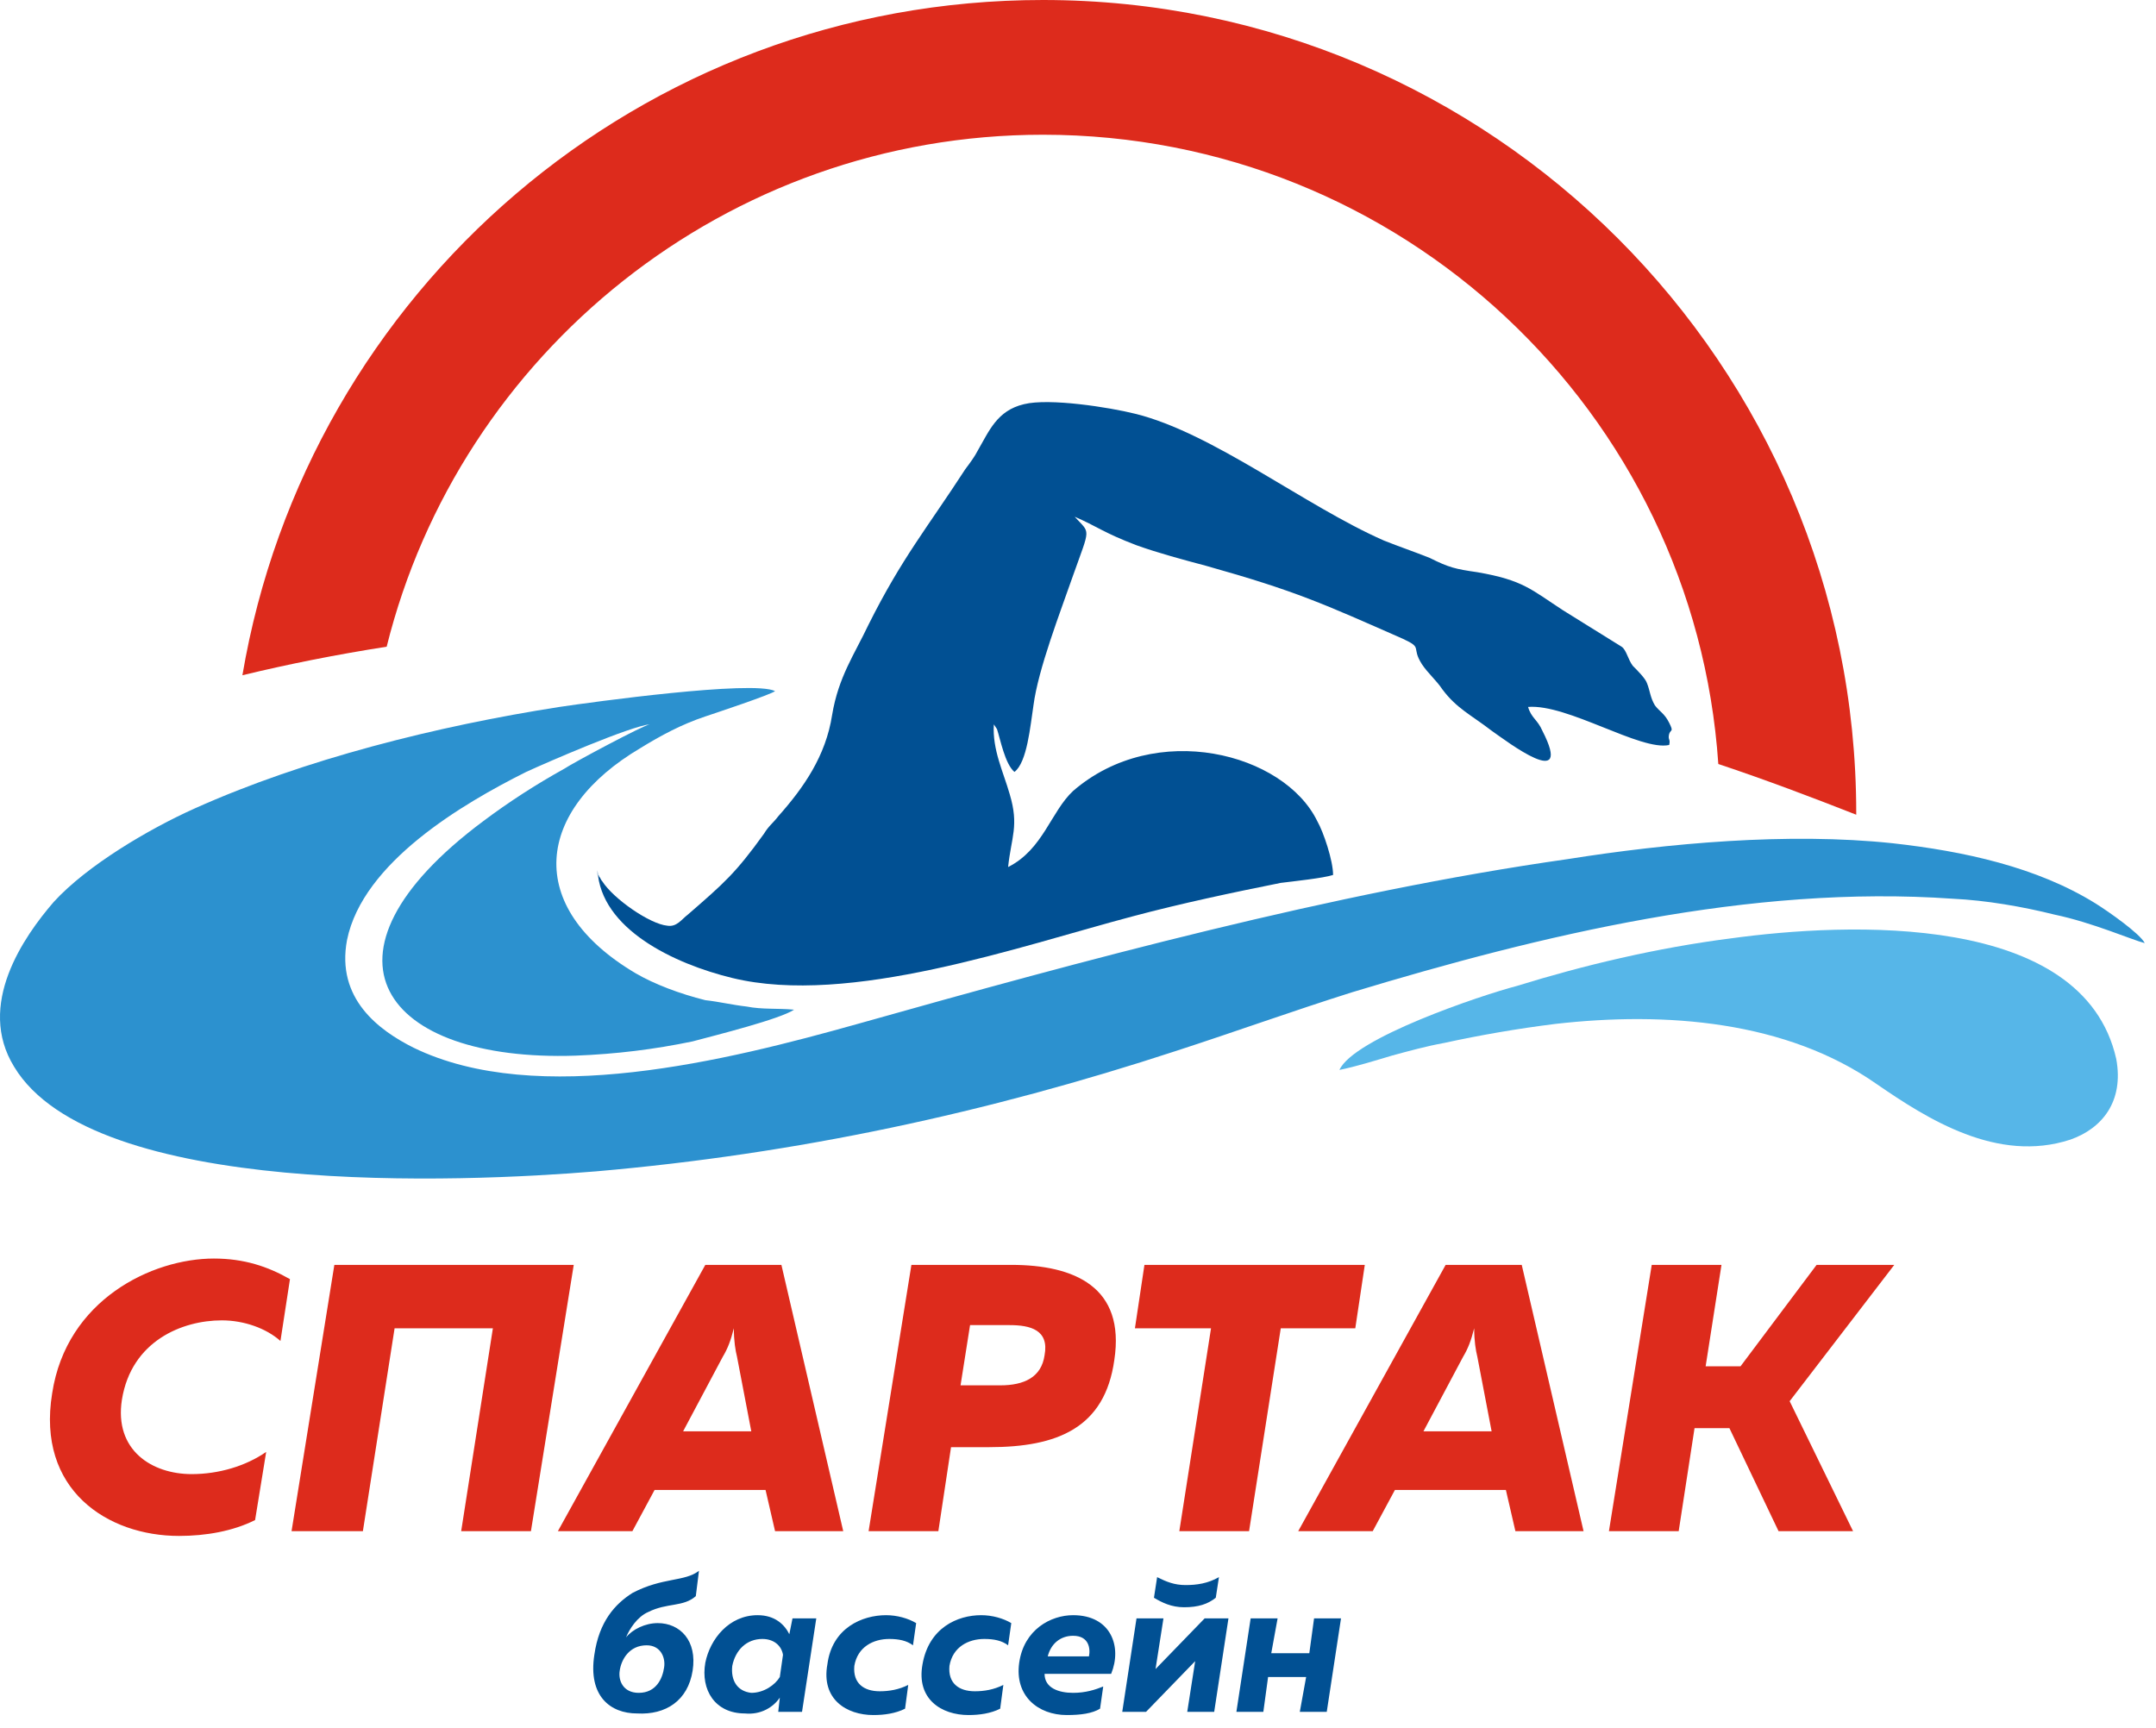
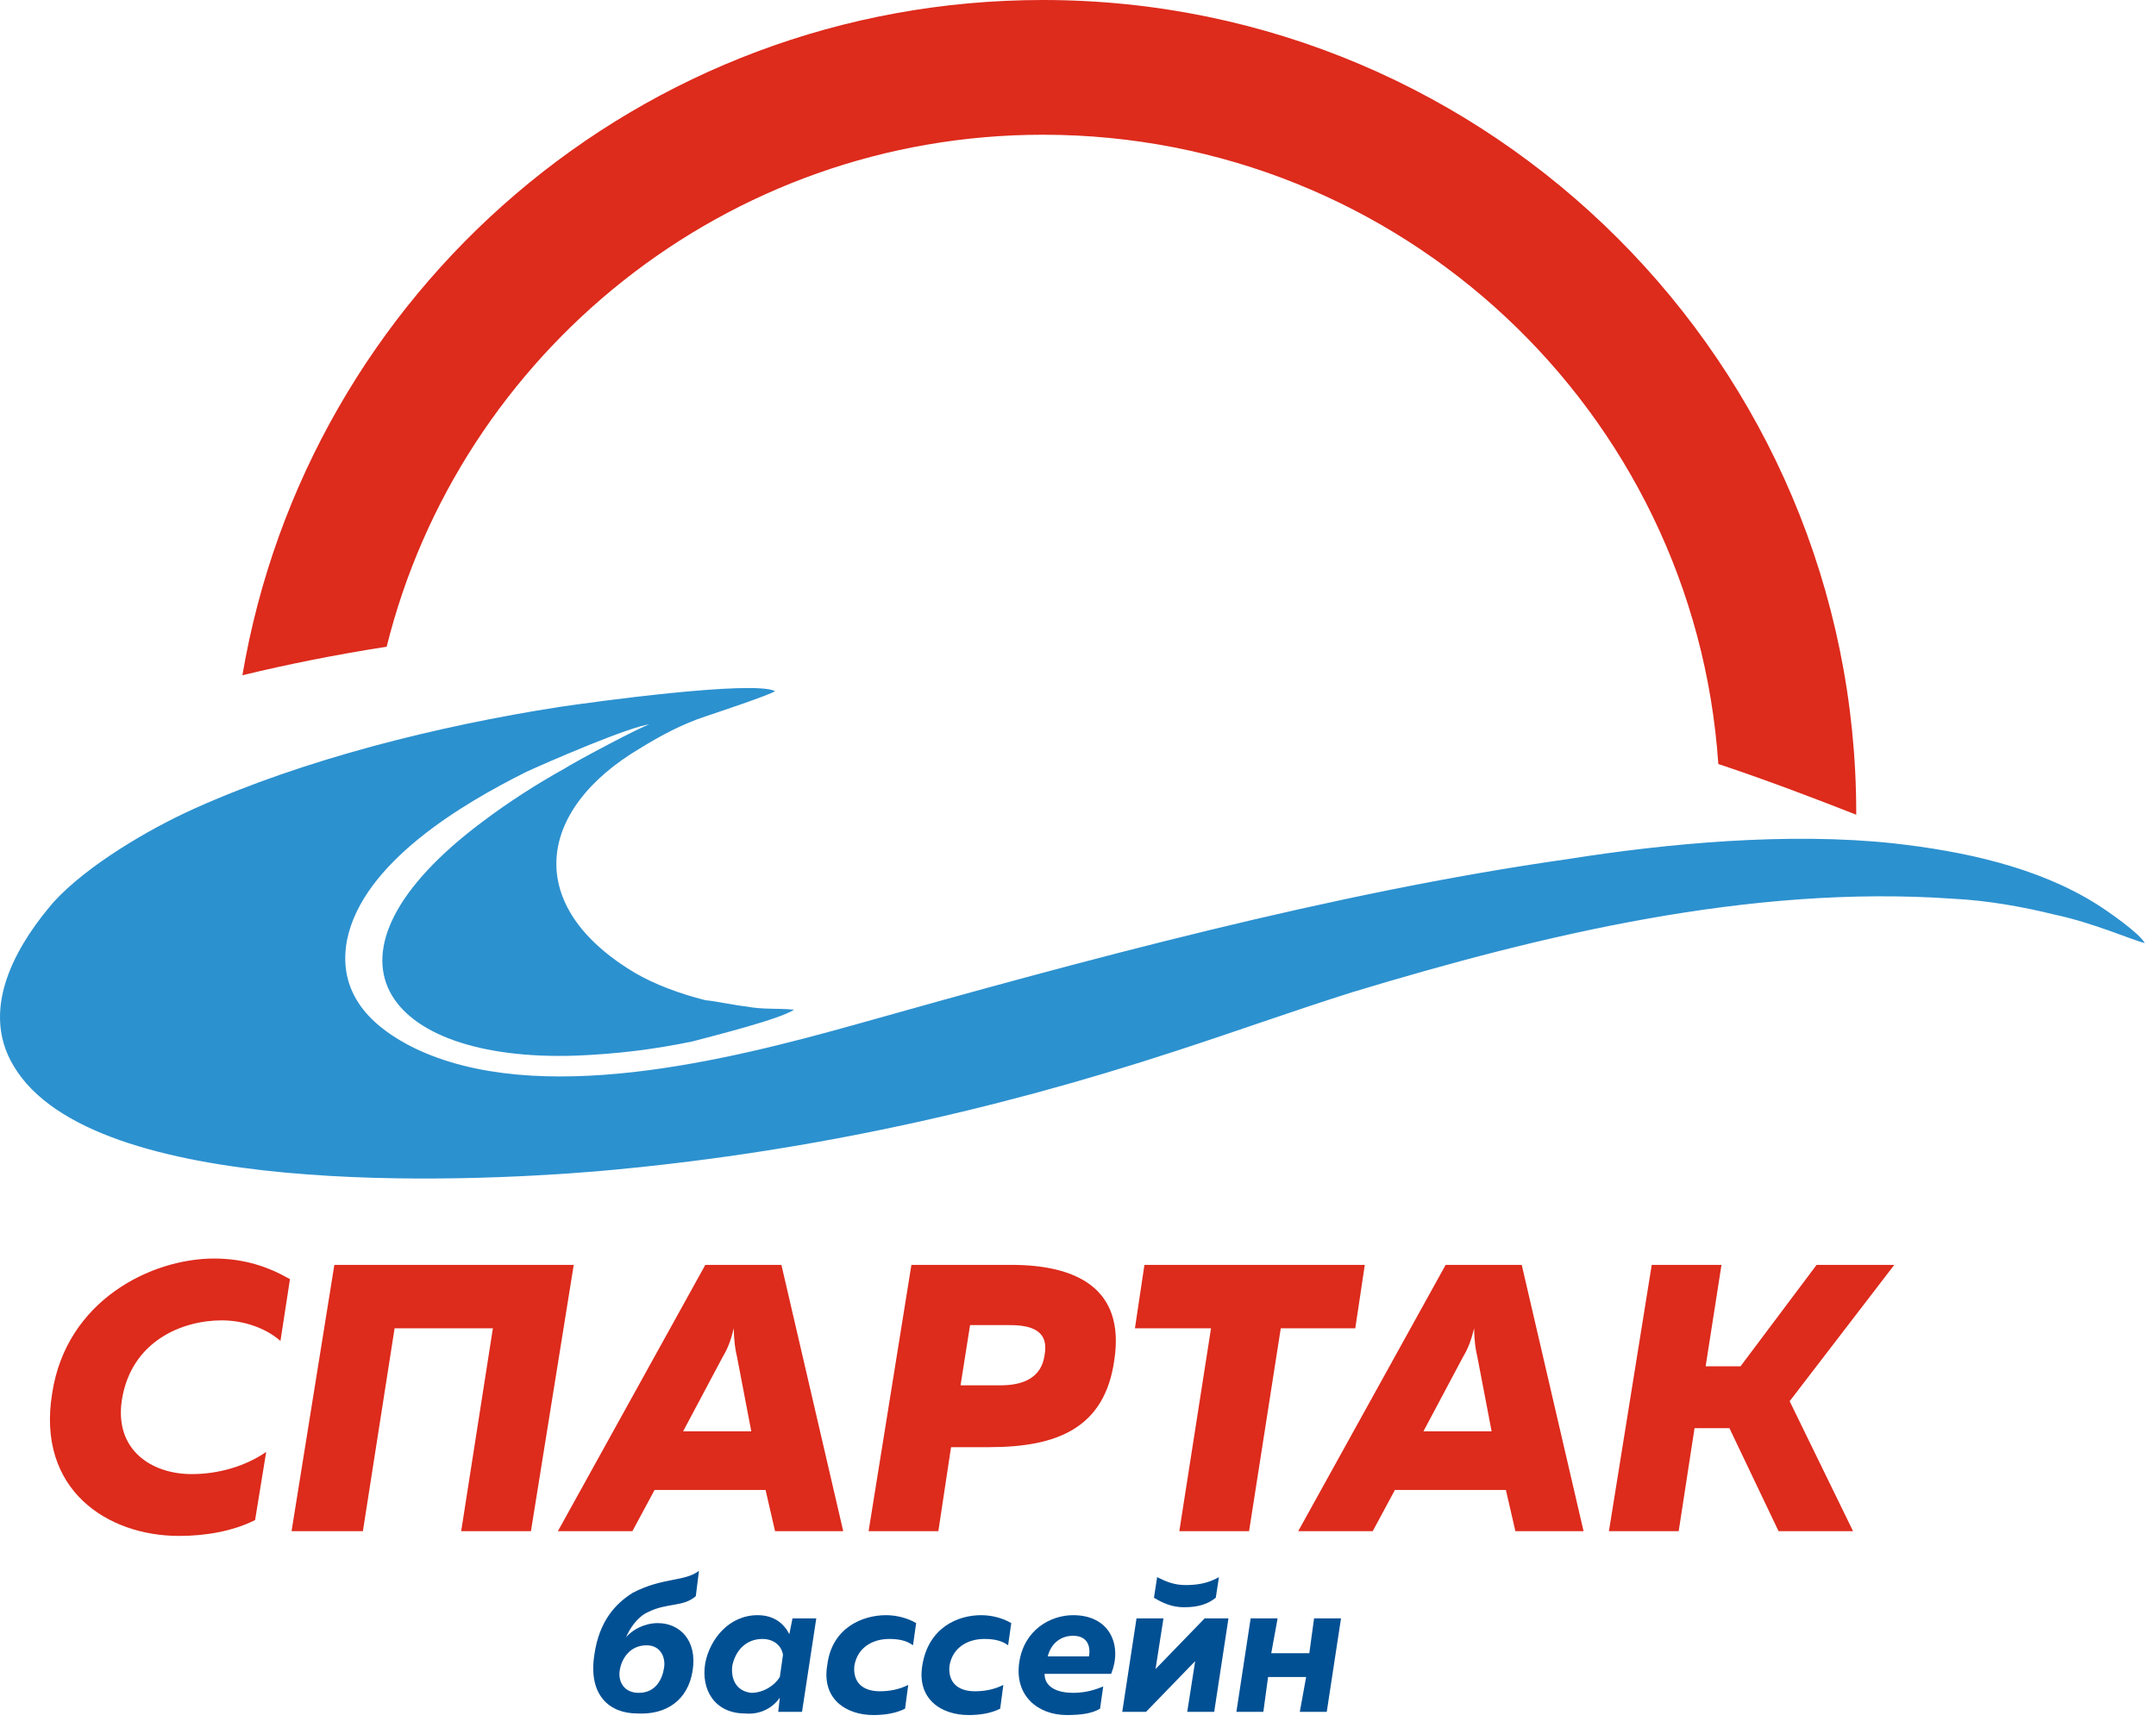
<svg xmlns="http://www.w3.org/2000/svg" width="136" height="109" viewBox="0 0 136 109" fill="none">
  <path fill-rule="evenodd" clip-rule="evenodd" d="M50.091 63.7C49.091 63.6 48.091 63.7 47.091 63.5C46.191 63.4 45.391 63.2 44.491 63.1C42.891 62.7 41.291 62.1 40.091 61.4C32.991 57.2 33.791 51.1 40.391 47.2C41.691 46.4 42.991 45.7 44.491 45.2C45.091 45 48.691 43.8 48.891 43.6C47.491 42.9 37.291 44.3 35.291 44.6C27.591 45.8 19.191 47.9 12.291 51C9.391 52.3 5.491 54.6 3.391 56.9C1.491 59.1 -1.509 63.4 0.891 67.3C5.891 75.6 29.191 74.6 37.591 73.9C50.291 72.8 62.291 70.2 74.191 66.3C77.891 65.1 81.491 63.8 85.291 62.6C97.191 59 110.391 55.8 123.191 56.7C125.291 56.8 127.591 57.2 129.591 57.7C131.991 58.2 134.491 59.3 135.291 59.5C134.991 58.9 132.991 57.5 132.191 57C128.491 54.7 123.891 53.7 119.391 53.2C112.791 52.5 105.191 53.2 98.891 54.2C84.091 56.3 68.291 60.6 54.091 64.6C45.891 66.9 33.891 69.9 26.091 66.1C23.891 65 21.191 63 21.891 59.3C22.891 54.4 29.191 50.7 33.191 48.7C34.491 48.1 39.791 45.8 40.991 45.7C40.691 45.7 36.191 48.1 35.591 48.5C33.791 49.5 32.091 50.6 30.491 51.8C19.091 60.3 24.191 67 36.291 66.6C38.891 66.5 41.291 66.2 43.691 65.7C45.191 65.3 49.191 64.3 50.091 63.7Z" fill="#2C91CF" />
-   <path fill-rule="evenodd" clip-rule="evenodd" d="M37.691 54.9C37.891 58.6 42.491 60.8 46.191 61.7C53.591 63.5 64.291 59.7 71.491 57.8C74.491 57 77.791 56.3 80.791 55.7C81.591 55.6 83.491 55.4 84.091 55.2C84.091 54.3 83.491 52.5 83.091 51.8C80.991 47.5 72.891 45.4 67.691 49.9C66.291 51.2 65.791 53.6 63.591 54.7C63.791 52.8 64.291 52.1 63.691 50.1C63.291 48.7 62.591 47.3 62.691 45.7L62.891 46C63.091 46.6 63.391 48.2 63.991 48.7C64.791 48.1 64.991 45.8 65.191 44.5C65.491 42.2 66.891 38.6 67.691 36.3C68.791 33.2 68.791 33.7 67.791 32.6C69.191 33.2 69.591 33.6 71.691 34.4C73.091 34.9 74.591 35.3 76.091 35.7C81.791 37.3 83.491 38.1 88.491 40.3C89.791 40.9 88.991 40.8 89.691 41.9C90.091 42.5 90.591 42.9 90.991 43.5C91.891 44.7 92.791 45.1 94.091 46.1C95.091 46.8 99.291 50 97.291 46.1C96.991 45.4 96.591 45.3 96.391 44.6C98.891 44.4 103.491 47.4 105.291 47C105.391 46.6 105.191 46.7 105.291 46.3C105.391 46 105.591 46.2 105.291 45.6C104.991 45 104.691 44.9 104.391 44.5C104.091 44 104.091 43.6 103.891 43.1C103.791 42.8 103.291 42.3 102.991 42C102.691 41.6 102.591 41 102.291 40.8L98.591 38.5C96.591 37.2 96.091 36.6 93.191 36.1C91.791 35.9 91.391 35.8 90.191 35.2C89.191 34.8 88.291 34.5 87.291 34.1C82.291 31.9 76.491 27.3 71.591 26.1C69.991 25.7 66.191 25.1 64.591 25.5C62.891 25.9 62.391 27.2 61.691 28.4C61.491 28.8 61.191 29.2 60.891 29.6C58.491 33.3 56.891 35.2 54.791 39.4C53.891 41.3 52.891 42.7 52.491 45.1C52.091 47.7 50.691 49.7 49.091 51.5C48.791 51.9 48.491 52.1 48.191 52.6C46.391 55.1 45.691 55.7 43.391 57.7C42.991 58 42.691 58.5 42.091 58.4C40.991 58.3 38.691 56.7 37.991 55.6C37.891 55.5 37.891 55.4 37.791 55.3C37.691 55.1 37.891 55.3 37.691 55.2V54.9Z" fill="#015093" />
-   <path fill-rule="evenodd" clip-rule="evenodd" d="M84.491 67.5C85.491 67.3 86.791 66.9 87.791 66.6C88.891 66.3 89.991 66 91.091 65.8C93.391 65.3 95.691 64.9 98.091 64.6C105.091 63.8 112.691 64.4 118.391 68.4C121.591 70.6 125.991 73.4 130.591 71.9C132.591 71.2 133.991 69.5 133.491 66.8C131.391 57.5 116.491 58.2 109.191 59.2C104.491 59.8 99.891 60.9 95.691 62.2C93.391 62.8 85.391 65.5 84.491 67.5Z" fill="#56B6E8" />
  <path fill-rule="evenodd" clip-rule="evenodd" d="M114.591 79.8L109.791 86.2H107.591L108.591 79.8H104.191L101.491 96.6H105.891L106.891 90.1H109.091L112.191 96.6H116.891L112.891 88.4L119.491 79.8H114.591ZM92.291 85.6C92.591 85.1 92.791 84.6 92.991 83.8C92.991 84.6 93.091 85.2 93.191 85.6L94.091 90.3H89.791L92.291 85.6ZM99.891 96.6L95.991 79.8H91.191L81.891 96.6H86.591L87.991 94H94.991L95.591 96.6H99.891ZM72.191 79.8L71.591 83.8H76.391L74.391 96.6H78.791L80.791 83.8H85.491L86.091 79.8H72.191ZM65.891 85.5C65.691 86.9 64.591 87.4 63.091 87.4H60.591L61.191 83.6H63.691C64.991 83.6 66.191 83.9 65.891 85.5ZM57.491 79.8L54.791 96.6H59.191L59.991 91.3H62.391C66.691 91.3 69.691 90.1 70.291 85.8C70.991 81.2 67.791 79.8 63.791 79.8H57.491ZM45.591 85.6C45.891 85.1 46.091 84.6 46.291 83.8C46.291 84.6 46.391 85.2 46.491 85.6L47.391 90.3H43.091L45.591 85.6ZM53.191 96.6L49.291 79.8H44.491L35.191 96.6H39.891L41.291 94H48.291L48.891 96.6H53.191ZM22.891 96.6L24.891 83.8H31.091L29.091 96.6H33.491L36.191 79.8H21.091L18.391 96.6H22.891ZM3.291 87.9C2.291 94 6.791 96.9 11.291 96.9C12.991 96.9 14.691 96.6 16.091 95.9L16.791 91.6C15.491 92.5 13.791 93 12.091 93C9.591 93 7.191 91.5 7.691 88.3C8.291 84.6 11.491 83.3 13.991 83.3C15.391 83.3 16.791 83.8 17.691 84.6L18.291 80.7C16.891 79.9 15.391 79.4 13.491 79.4C9.591 79.4 4.191 82 3.291 87.9Z" fill="#DD2B1C" />
  <path fill-rule="evenodd" clip-rule="evenodd" d="M79.691 108L79.991 105.8H82.391L81.991 108H83.691L84.591 102.1H82.891L82.591 104.3H80.191L80.591 102.1H78.891L77.991 108H79.691ZM72.291 108L75.391 104.8L74.891 108H76.591L77.491 102.1H75.991L72.891 105.3L73.391 102.1H71.691L70.791 108H72.291ZM76.691 100.8L76.891 99.5C76.191 99.9 75.491 100 74.791 100C74.091 100 73.591 99.8 72.991 99.5L72.791 100.8C73.291 101.1 73.891 101.4 74.691 101.4C75.591 101.4 76.191 101.2 76.691 100.8ZM68.691 104.5H66.091C66.291 103.7 66.891 103.2 67.691 103.2C68.691 103.2 68.791 104 68.691 104.5ZM64.291 104.9C63.991 107 65.491 108.2 67.291 108.2C68.191 108.2 68.891 108.1 69.391 107.8L69.591 106.4C69.091 106.6 68.491 106.8 67.691 106.8C66.791 106.8 65.891 106.5 65.891 105.6H70.091C70.791 103.9 70.091 101.9 67.691 101.9C66.291 101.9 64.591 102.8 64.291 104.9ZM58.191 105C57.791 107.2 59.391 108.2 61.091 108.2C61.791 108.2 62.491 108.1 63.091 107.8L63.291 106.3C62.691 106.6 62.091 106.7 61.491 106.7C60.491 106.7 59.791 106.2 59.891 105.1C60.091 103.9 61.091 103.4 62.091 103.4C62.691 103.4 63.191 103.5 63.591 103.8L63.791 102.4C63.291 102.1 62.591 101.9 61.891 101.9C60.391 101.9 58.591 102.7 58.191 105ZM52.191 105C51.791 107.2 53.391 108.2 55.091 108.2C55.791 108.2 56.491 108.1 57.091 107.8L57.291 106.3C56.691 106.6 56.091 106.7 55.491 106.7C54.491 106.7 53.791 106.2 53.891 105.1C54.091 103.9 55.091 103.4 56.091 103.4C56.691 103.4 57.191 103.5 57.591 103.8L57.791 102.4C57.291 102.1 56.591 101.9 55.891 101.9C54.391 101.9 52.491 102.7 52.191 105ZM46.191 105.1C46.391 104.1 47.091 103.4 48.091 103.4C48.791 103.4 49.291 103.8 49.391 104.4L49.191 105.8C48.891 106.3 48.191 106.8 47.391 106.8C46.491 106.7 46.091 106 46.191 105.1ZM49.191 107.1L49.091 108H50.591L51.491 102.1H49.991L49.791 103.1C49.491 102.5 48.891 101.9 47.791 101.9C45.991 101.9 44.791 103.4 44.491 104.9C44.191 106.6 45.091 108.1 46.991 108.1C47.991 108.2 48.791 107.7 49.191 107.1ZM39.091 105.4C39.191 104.7 39.691 103.8 40.791 103.8C41.691 103.8 41.991 104.6 41.891 105.2C41.791 105.9 41.391 106.8 40.291 106.8C39.291 106.8 38.991 106 39.091 105.4ZM43.691 105.4C43.991 103.5 42.891 102.4 41.491 102.4C40.691 102.4 39.891 102.8 39.491 103.3C39.691 102.8 40.191 102 40.891 101.7C42.091 101.1 43.091 101.4 43.891 100.7L44.091 99.1C43.191 99.8 41.791 99.5 39.891 100.5C38.791 101.2 37.791 102.3 37.491 104.4C37.091 107 38.491 108.1 40.191 108.1C41.991 108.2 43.391 107.3 43.691 105.4Z" fill="#015093" />
  <path fill-rule="evenodd" clip-rule="evenodd" d="M65.791 8.5C88.391 8.5 106.891 26 108.391 48.2C111.391 49.2 114.291 50.3 117.091 51.4V51.3C117.091 23 94.091 0 65.791 0C40.391 0 19.391 18.4 15.291 42.6C18.191 41.9 21.191 41.3 24.391 40.8C28.991 22.3 45.791 8.5 65.791 8.5Z" fill="#DD2B1C" />
</svg>